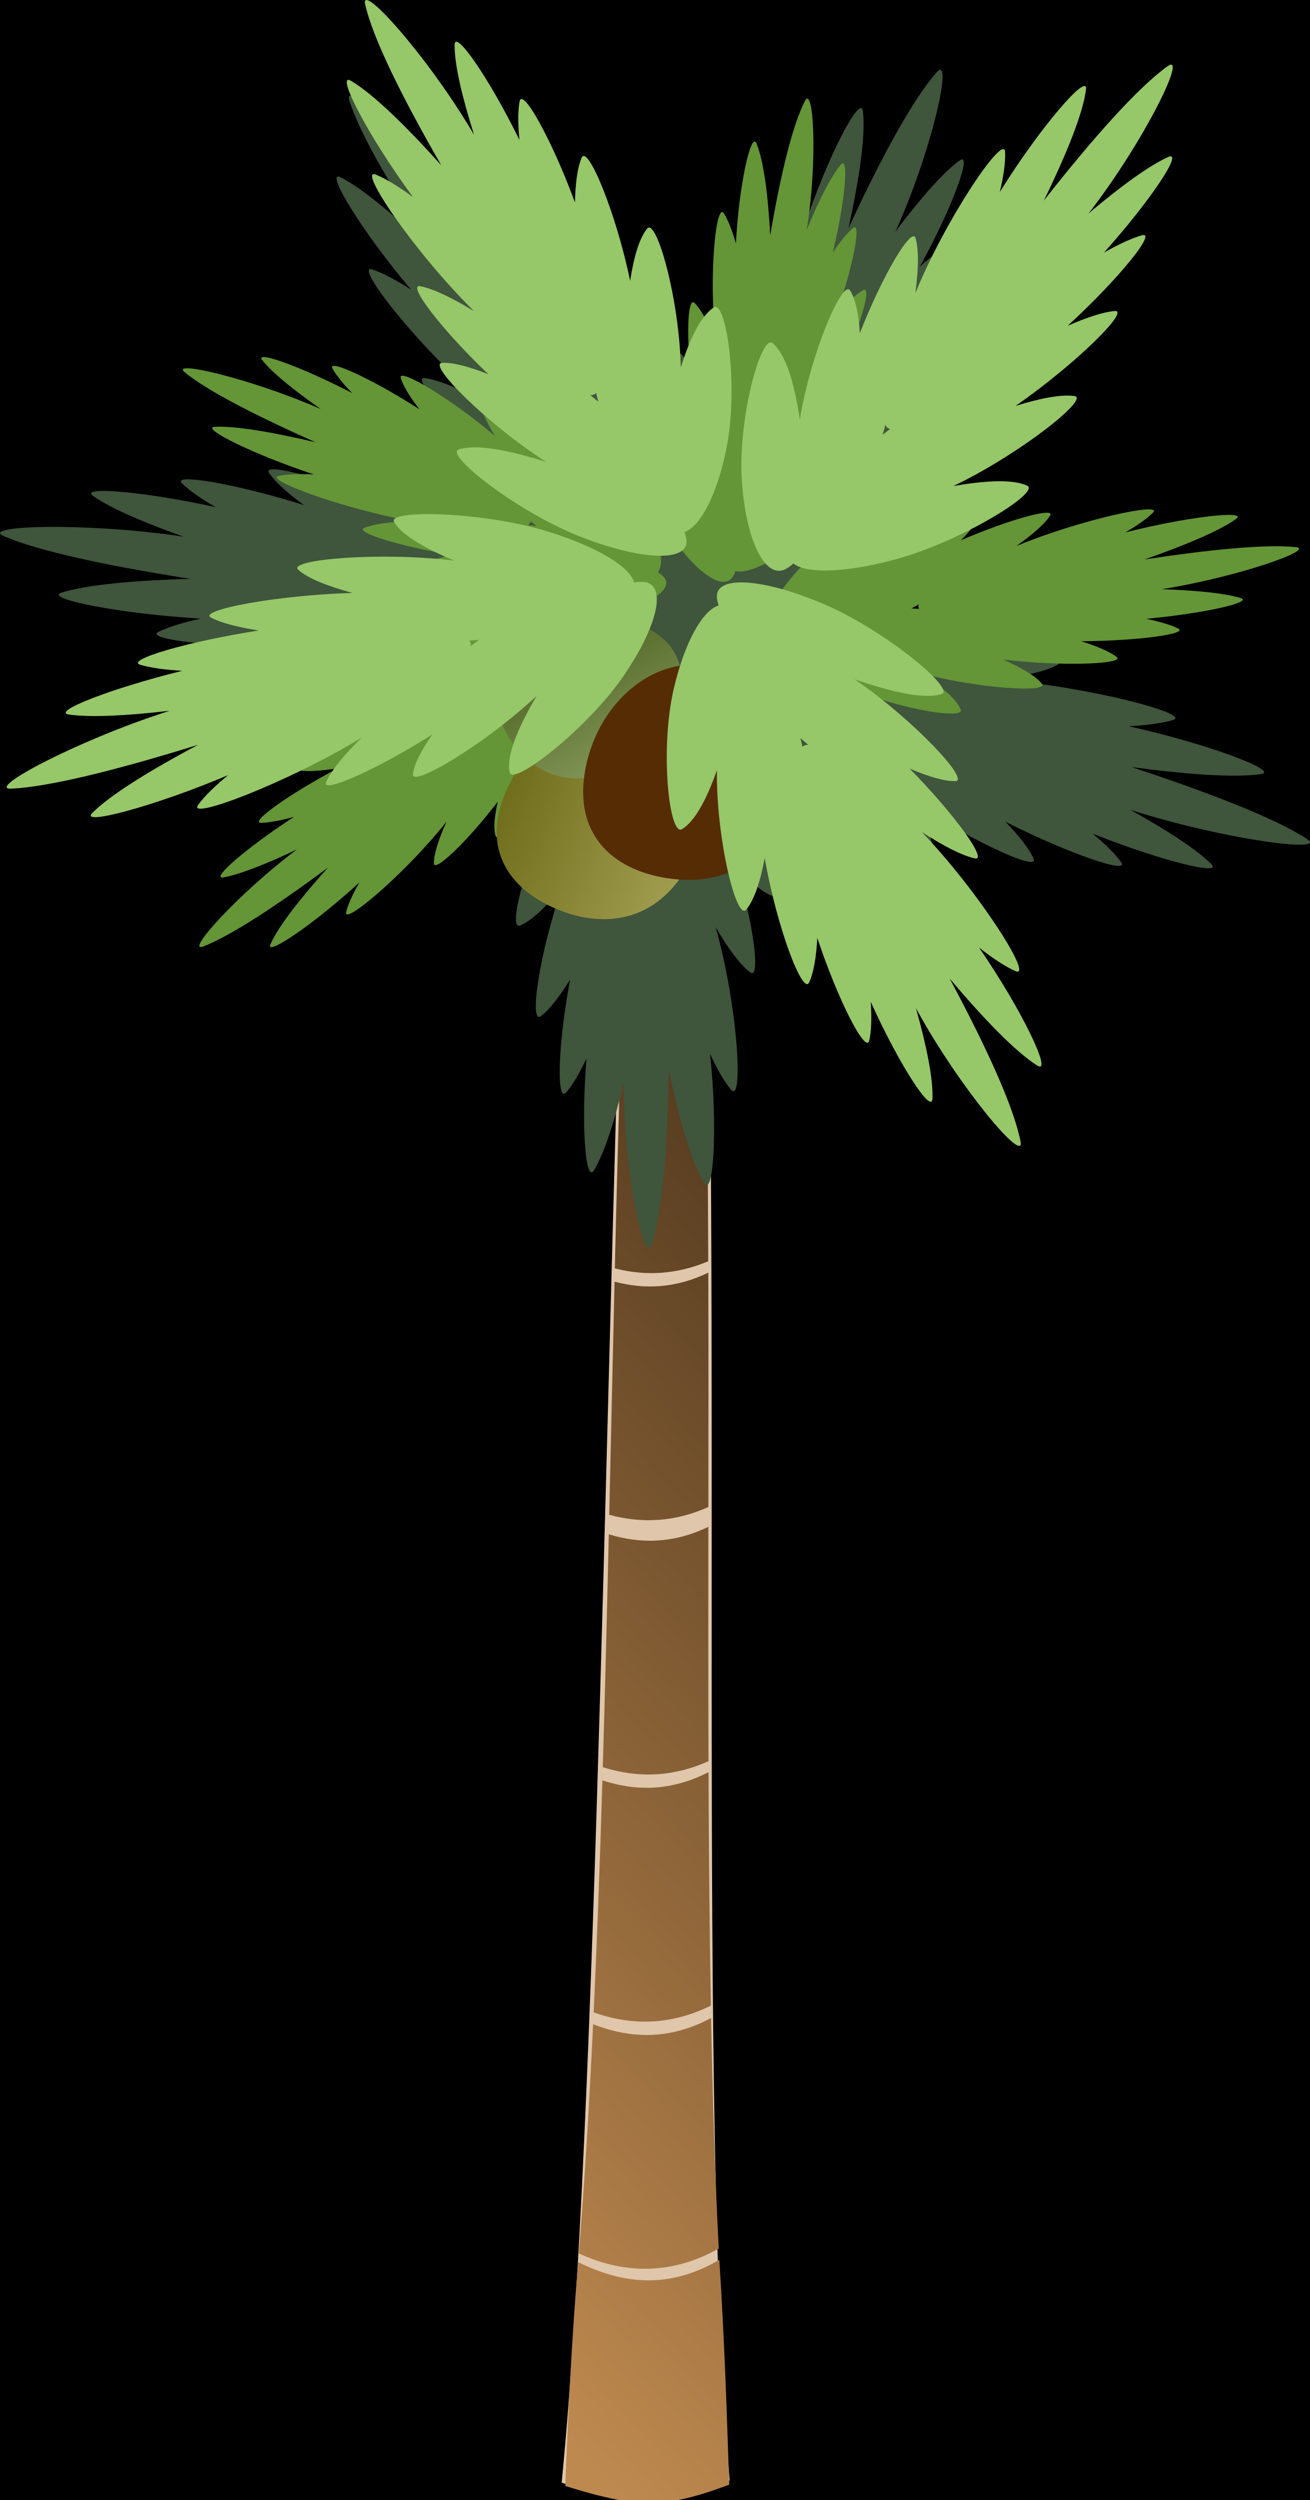
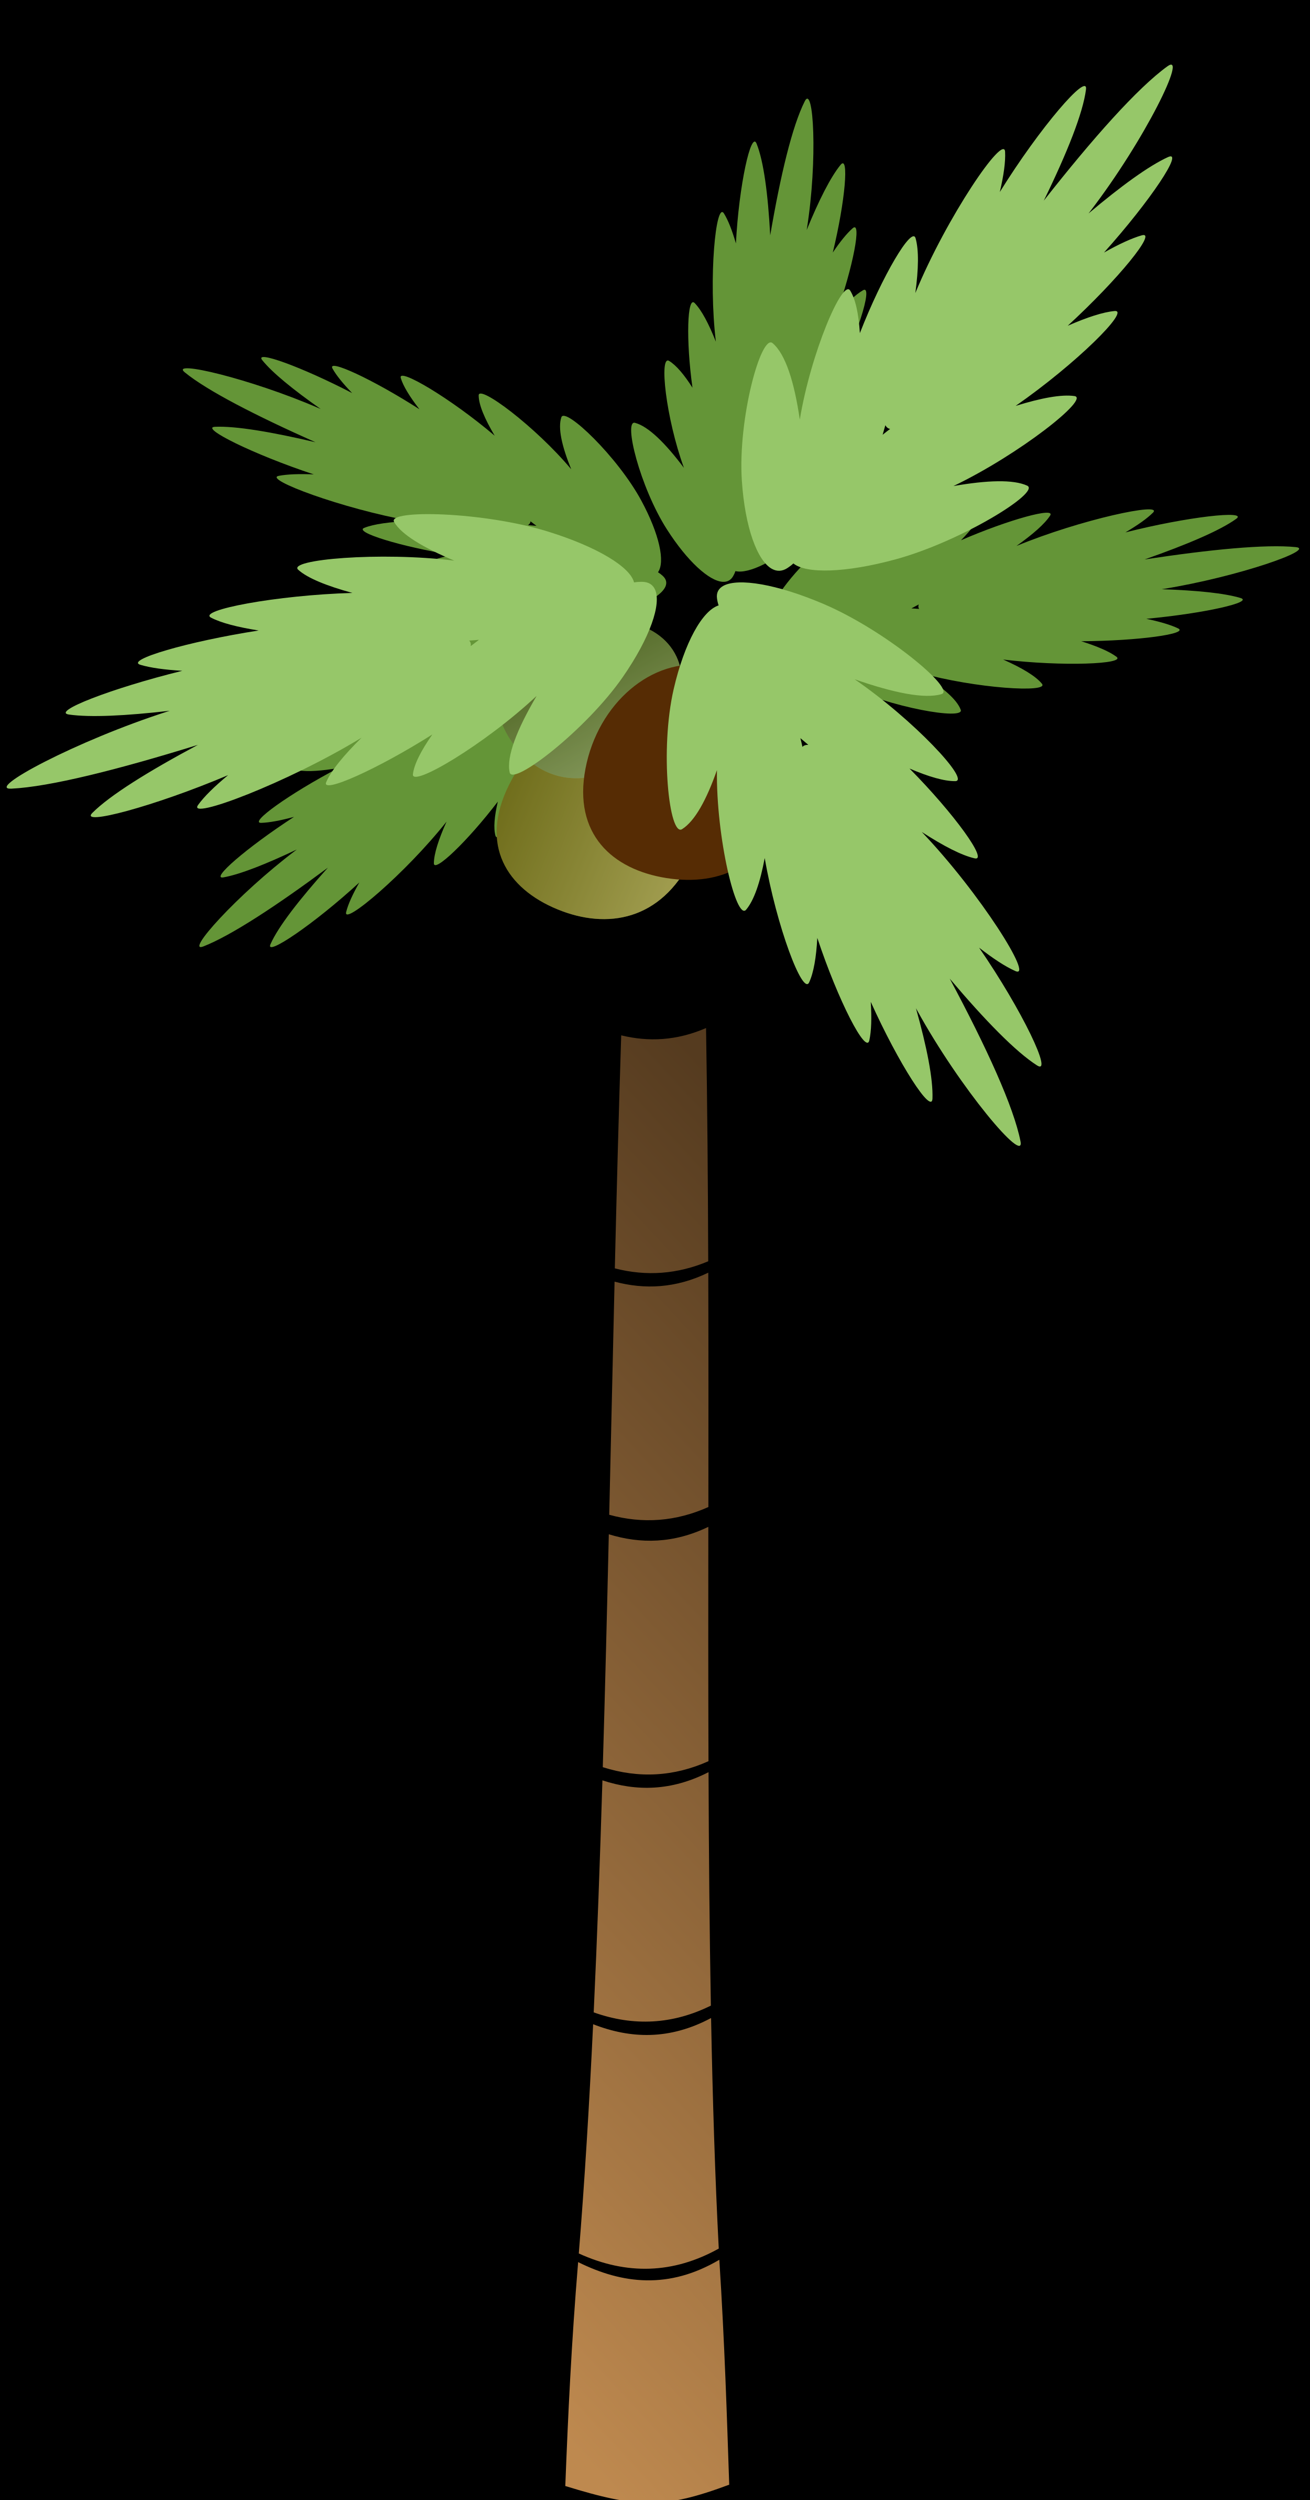
<svg xmlns="http://www.w3.org/2000/svg" xmlns:xlink="http://www.w3.org/1999/xlink" width="177.424" height="338.456">
  <title>palm tree with coconuts</title>
  <defs>
    <filter id="filter3036">
      <feGaussianBlur stdDeviation="1.596" id="feGaussianBlur3038" />
    </filter>
    <linearGradient id="linearGradient3049">
      <stop offset="0" id="stop3051" stop-color="#638225" />
      <stop offset="1" id="stop3053" stop-color="#bad681" />
    </linearGradient>
    <linearGradient id="linearGradient2998">
      <stop offset="0" id="stop3000" stop-color="#be894f" />
      <stop offset="1" id="stop3002" stop-color="#553b1f" />
    </linearGradient>
    <linearGradient xlink:href="#linearGradient2998" id="linearGradient3044" x1="0.492" y1="1.008" x2="0.611" y2="-0" />
    <linearGradient xlink:href="#linearGradient3049" id="linearGradient3059" x1="0.267" y1="0.098" x2="0.76" y2="0.858" />
    <linearGradient xlink:href="#linearGradient3049" id="linearGradient3063" x1="0.086" y1="0.315" x2="0.955" y2="0.667" />
  </defs>
  <g>
    <title>Layer 1</title>
    <rect fill="#000000" stroke-linejoin="round" stroke-linecap="round" x="-6.288" y="-8.456" width="193" height="360" id="svg_1" />
    <g id="layer1">
      <g id="g3040" transform="matrix(0.225, 0, 0, 0.48, 106.983, -83.132)">
-         <path id="rect2956" d="m-97.596,383.829l45.714,0c11.26,161.647 -3.676,385.282 15.628,488.976c-50.764,7.773 -56.983,8.006 -101.131,0.592c22.063,-105.575 26.185,-320.981 39.788,-489.567z" filter="url(#filter3036)" stroke-dashoffset="0" stroke-miterlimit="4" stroke-linejoin="round" stroke-linecap="round" fill-rule="nonzero" fill="#e0c6aa" />
        <path d="m-49.135,532.144c-19.643,4.43 -38.337,4.792 -56.406,2.531c-1.096,21.822 -2.152,43.801 -3.219,65.75c20.311,2.609 40.214,1.907 59.688,-2.188c0.047,-22.175 0.077,-44.327 -0.062,-66.094zm0.031,71.688c-20.917,4.723 -40.75,4.853 -59.906,2.094c-1.087,22.117 -2.256,44.123 -3.625,65.688c21.682,3.231 42.893,2.68 63.625,-1.688c-0.158,-21.75 -0.14,-43.895 -0.094,-66.094zm0.125,69.188c-22.383,5.374 -43.495,5.449 -63.875,2.312c-1.453,22.421 -3.152,44.358 -5.25,65.438c24.086,4.025 47.612,3.403 70.531,-1.906c-0.819,-21.177 -1.223,-43.268 -1.406,-65.844zm1.531,69.344c-25,6.257 -48.443,5.878 -71,1.75c-2.318,22.715 -5.132,44.431 -8.625,64.656c28.906,6.18 57.005,5.729 84.25,-1.375c-2.232,-20.169 -3.68,-42.029 -4.625,-65.031zm-3.031,-279.219c-17.704,3.597 -34.646,3.936 -51.063,2.062c-1.473,21.438 -2.714,43.461 -3.844,65.719c19.112,2.317 37.85,1.629 56.219,-2c-0.163,-22.533 -0.537,-44.594 -1.312,-65.781zm8,347.406c-30.248,8.348 -58.184,6.896 -85,0.656c-4.058,22.99 -6.043,42.951 -7.725,63.152c43.399,6.27 59.218,6.513 98.674,-0.375c-1.372,-18.905 -2.709,-39.778 -5.949,-63.433z" id="path2993" stroke-dashoffset="0" stroke-miterlimit="4" stroke-linejoin="round" stroke-linecap="round" fill-rule="nonzero" fill="url(#linearGradient3044)" />
      </g>
-       <path d="m127.362,9.456c-0.126,-0.016 -0.292,0.097 -0.505,0.338c-3.247,3.68 -7.495,11.5 -11.929,21.075c1.524,-6.983 2.32,-12.635 1.94,-15.827c-0.29,-2.438 -4.855,6.271 -8.024,15.876c-0.031,-2.294 -0.228,-4.153 -0.624,-5.453c-0.752,-2.462 -5.583,10.192 -7.227,21.075c-0.362,-3.266 -0.937,-5.773 -1.767,-7.238c-0.893,-1.575 -3.176,5.838 -4.251,14.042c-0.786,-2.495 -1.672,-4.351 -2.67,-5.356c-0.319,-0.322 -0.661,-0.013 -0.983,0.76c-1.403,-4.788 -3.034,-8.148 -3.706,-7.178c-0.941,1.357 -1.501,3.862 -1.767,7.178c-2.564,-9.065 -7.114,-18.144 -7.771,-16.238c-0.467,1.355 -0.603,3.456 -0.465,6.104c-3.705,-8.212 -8.255,-15.207 -8.475,-13.185c-0.14,1.29 -0.009,3.053 0.359,5.199c-4.674,-8.054 -9.87,-14.559 -9.711,-12.305c0.188,2.652 1.484,6.847 3.52,11.979c-0.052,-0.076 -0.094,-0.153 -0.146,-0.229c-6.968,-10.11 -16.821,-19.664 -15.848,-16.491c1.393,4.543 5.909,12.237 11.876,21.099c-5.35,-5.202 -9.944,-9.08 -13.019,-10.664c-2.348,-1.21 2.765,7.242 9.498,15.188c-2.068,-1.317 -3.841,-2.259 -5.234,-2.726c-2.64,-0.885 5.846,10.068 14.613,17.637c-3.13,-1.642 -5.712,-2.688 -7.506,-2.931c-1.93,-0.262 3.366,5.754 10.07,11.34c-2.689,-0.878 -4.868,-1.307 -6.35,-1.158c-1.202,0.12 1.155,2.683 4.982,5.742c0.754,1.35 1.825,2.873 3.175,4.524c-8.142,-5.463 -19.81,-10.02 -19.196,-8.143c0.503,1.537 2.213,3.579 4.782,5.947c-9.195,-4.228 -19.703,-7.111 -18.558,-5.404c0.814,1.213 2.446,2.691 4.729,4.343c-9.241,-2.886 -18.027,-4.391 -16.499,-2.907c0.975,0.947 2.511,2.02 4.53,3.185c-9.749,-2.12 -18.55,-2.874 -16.579,-1.496c2.319,1.621 6.644,3.507 12.235,5.501c-0.097,-0.015 -0.195,-0.034 -0.292,-0.048c-12.964,-1.911 -27.366,-1.477 -24.098,-0.048c4.679,2.045 14.035,4.031 25.307,5.803c-7.835,0.222 -14.076,0.804 -17.416,1.858c-2.55,0.805 7.819,2.878 18.837,3.523c-2.454,0.543 -4.407,1.142 -5.712,1.785c-2.473,1.219 12.197,2.645 24.244,1.653c-3.423,1.054 -5.988,2.121 -7.373,3.185c-1.49,1.144 6.976,1.496 16.021,0.603c-2.5,1.257 -4.3,2.461 -5.154,3.571c-1.204,1.564 10.78,0.688 20.299,-1.99c-4.725,2.813 -7.965,5.425 -8.675,7.504c-0.448,1.311 5.976,0.452 12.633,-1.641c-4.274,6.336 -7.131,13.816 -5.407,13.596c2.081,-0.266 4.917,-2.209 8.157,-5.236c-4.636,8.173 -7.708,19.369 -5.765,18.518c1.591,-0.697 3.536,-2.553 5.699,-5.236c-3.124,8.919 -4.568,18.804 -2.896,17.504c1.188,-0.923 2.515,-2.635 3.945,-4.946c-1.659,8.745 -1.886,16.868 -0.518,15.26c0.873,-1.026 1.794,-2.576 2.737,-4.572c-0.744,9.079 -0.146,17.091 1.036,15.104c1.391,-2.338 2.739,-6.516 4.012,-11.846c-0,0.09 0,0.176 0,0.265c-0.003,11.927 2.769,24.764 3.799,21.606c1.475,-4.522 2.15,-13.221 2.272,-23.608c1.495,6.988 3.115,12.496 4.796,15.321c1.283,2.157 1.887,-7.476 0.824,-17.456c0.983,2.113 1.935,3.77 2.843,4.837c1.721,2.022 0.922,-11.364 -2.086,-22.004c1.694,2.9 3.271,5.033 4.65,6.104c1.482,1.152 0.518,-6.487 -1.9,-14.452c1.766,2.04 3.36,3.453 4.703,4.041c1.892,0.829 -0.985,-9.763 -5.42,-17.866c1.896,1.881 3.682,3.429 5.287,4.56c0.01,0.007 0.017,0.017 0.027,0.024c3.802,3.319 7.214,5.415 7.453,4.331c0.411,-1.872 -0.675,-4.957 -2.75,-8.734c6.961,6.675 17.578,13.008 17.336,11.062c-0.198,-1.594 -1.488,-3.871 -3.56,-6.611c8.236,5.626 18.028,10.138 17.23,8.276c-0.567,-1.323 -1.897,-3.028 -3.826,-5.018c8.541,4.312 16.907,7.192 15.689,5.489c-0.778,-1.087 -2.089,-2.392 -3.852,-3.86c9.189,3.639 17.722,5.772 16.048,4.102c-1.97,-1.965 -5.867,-4.506 -10.986,-7.359c0.093,0.03 0.186,0.067 0.279,0.097c12.395,3.945 26.642,5.811 23.699,3.884c-4.212,-2.758 -13.024,-6.209 -23.779,-9.747c7.756,1.029 14.017,1.459 17.509,0.953c2.666,-0.387 -7.144,-4.09 -17.868,-6.478c2.521,-0.144 4.555,-0.419 5.965,-0.844c2.67,-0.806 -11.501,-4.537 -23.553,-5.477c3.574,-0.493 6.309,-1.139 7.878,-1.966c1.688,-0.89 -6.572,-2.588 -15.649,-3.149c2.704,-0.839 4.697,-1.734 5.752,-2.69c1.487,-1.348 -10.477,-2.401 -20.365,-1.279c5.194,-2.017 8.89,-4.074 9.99,-6.008c0.472,-0.829 -2.387,-1.164 -6.443,-0.989c4.116,-3.436 6.848,-6.678 5.619,-6.961c-2.038,-0.468 -5.479,0.36 -9.737,2.051c7.693,-5.976 15.198,-15.285 13.045,-15.164c-1.763,0.099 -4.334,1.154 -7.453,2.895c6.604,-7.185 12.065,-15.842 9.977,-15.212c-1.484,0.447 -3.439,1.572 -5.726,3.221c5.175,-7.528 8.763,-14.976 6.828,-13.958c-1.235,0.65 -2.733,1.78 -4.437,3.305c4.467,-8.15 7.249,-15.778 5.327,-14.344c-2.261,1.688 -5.251,5.104 -8.648,9.603c0.037,-0.083 0.082,-0.17 0.12,-0.253c4.5,-10.007 7.199,-21.491 5.978,-21.642zm-45.008,54.72c0.007,0.021 0.007,0.039 0.013,0.06c0.008,0.278 0.026,0.559 0.04,0.844c-0.267,-0.186 -0.527,-0.371 -0.81,-0.567c0.349,-0.022 0.604,-0.126 0.757,-0.338zm19.01,0.639c0.224,0.244 0.479,0.373 0.757,0.362c-0.294,0.34 -0.557,0.657 -0.797,0.965c0.016,-0.427 0.026,-0.867 0.04,-1.327zm-35.895,17.178c0.431,0.184 0.838,0.339 1.222,0.483c-0.462,0.082 -0.951,0.174 -1.448,0.265c0.211,-0.253 0.3,-0.504 0.226,-0.748zm49.763,11.255c-0.257,0.215 -0.385,0.448 -0.359,0.7c-0.389,-0.249 -0.752,-0.473 -1.103,-0.676c0.47,-0.007 0.954,-0.013 1.461,-0.024zm-26.755,14.235c0.163,0.401 0.326,0.824 0.505,1.255c-0.309,-0.149 -0.597,-0.178 -0.85,-0.072c0.13,-0.416 0.251,-0.815 0.345,-1.182z" id="path2913" stroke-dashoffset="0" stroke-miterlimit="4" stroke-linejoin="round" stroke-linecap="round" stroke-width="0.394" fill-rule="nonzero" fill="#3f553c" />
      <path d="m90.126,79.41c0.226,-0.52 0.113,-1.017 -0.379,-1.46c-0.202,-0.182 -0.408,-0.342 -0.629,-0.48c0.99,-1.401 0.193,-5.159 -2.263,-9.705c-3.215,-5.95 -10.324,-12.719 -10.824,-11.277c-0.497,1.434 0.062,3.924 1.333,7.041c-4.825,-5.762 -12.542,-11.54 -12.534,-9.998c0.006,1.263 0.8,3.149 2.166,5.454c-5.922,-5.04 -13.166,-9.326 -12.716,-7.807c0.32,1.08 1.203,2.52 2.527,4.227c-6.282,-4.035 -12.565,-6.934 -11.771,-5.506c0.507,0.911 1.416,2.031 2.659,3.316c-6.853,-3.558 -13.328,-5.888 -12.174,-4.451c1.359,1.69 4.172,3.979 7.912,6.607c-0.07,-0.031 -0.14,-0.061 -0.21,-0.091c-9.334,-4.044 -20.321,-6.607 -18.198,-4.871c3.039,2.484 9.618,5.864 17.707,9.463c-5.976,-1.404 -10.833,-2.219 -13.614,-2.092c-2.123,0.097 5.21,3.748 13.381,6.444c-1.987,-0.082 -3.607,-0.027 -4.75,0.198c-2.166,0.425 8.577,4.446 17.924,6.112c-2.844,0.11 -5.045,0.406 -6.351,0.933c-1.404,0.566 4.908,2.529 11.962,3.668c-2.195,0.449 -3.844,0.999 -4.76,1.667c-1.29,0.94 7.976,2.68 15.821,2.564c-4.255,1.179 -7.338,2.504 -8.379,3.932c-0.919,1.26 9.347,2.016 16.463,0.539c5.337,-1.107 9.019,-2.867 9.696,-4.426zm-17.47,-8.224c-0.369,-0.031 -0.75,-0.061 -1.148,-0.091c0.221,-0.149 0.34,-0.322 0.343,-0.522c0.281,0.225 0.549,0.428 0.805,0.613z" id="path2924" stroke-dashoffset="0" stroke-miterlimit="4" stroke-linejoin="round" stroke-linecap="round" stroke-width="0.31" fill-rule="nonzero" fill="#649537" />
      <path d="m83.739,86.503c-0.426,-0.403 -0.97,-0.518 -1.619,-0.296c-0.267,0.091 -0.512,0.194 -0.743,0.319c-0.989,-1.401 -5.082,-2.313 -10.656,-2.182c-7.296,0.17 -17.037,3.212 -15.802,4.226c1.227,1.009 3.953,1.587 7.602,1.839c-7.78,1.577 -16.782,5.534 -15.236,6.172c1.266,0.522 3.485,0.654 6.362,0.488c-7.514,2.784 -14.827,6.973 -13.119,7.236c1.214,0.186 3.024,0.059 5.285,-0.321c-6.659,3.501 -12.182,7.476 -10.422,7.416c1.124,-0.038 2.623,-0.321 4.428,-0.811c-6.42,4.171 -11.454,8.542 -9.535,8.189c2.259,-0.416 5.723,-1.782 9.914,-3.772c-0.06,0.045 -0.119,0.09 -0.179,0.136c-7.942,6.015 -15.092,14.013 -12.469,12.985c3.754,-1.471 9.882,-5.49 16.859,-10.663c-3.898,4.346 -6.742,8.014 -7.775,10.361c-0.789,1.793 5.925,-2.735 12.033,-8.353c-0.911,1.605 -1.532,2.965 -1.784,4.002c-0.478,1.965 8.029,-5.223 13.596,-12.241c-1.076,2.393 -1.699,4.333 -1.717,5.63c-0.019,1.395 4.579,-2.995 8.662,-8.341c-0.467,1.999 -0.604,3.589 -0.318,4.623c0.403,1.457 6.01,-5.463 9.168,-11.986c-0.596,4.003 -0.556,7.1 0.438,8.556c0.878,1.284 5.918,-6.873 7.41,-13.361c1.119,-4.866 0.894,-8.64 -0.383,-9.849l0,0zm-15.52,10.985c-0.185,0.292 -0.374,0.594 -0.571,0.909c-0.056,-0.245 -0.181,-0.415 -0.379,-0.501c0.343,-0.138 0.657,-0.275 0.949,-0.408z" id="path2926" stroke-dashoffset="0" stroke-miterlimit="4" stroke-linejoin="round" stroke-linecap="round" stroke-width="0.31" fill-rule="nonzero" fill="#649537" />
      <path d="m93.6,116.395c-4.088,8.184 -11.321,9.505 -18.124,6.703c-6.803,-2.802 -10.612,-8.671 -6.524,-16.855c4.088,-8.184 12.927,-12.552 19.73,-9.75c6.803,2.802 9.006,11.718 4.918,19.903z" id="path3061" stroke-dashoffset="0" stroke-miterlimit="4" stroke-linejoin="round" stroke-linecap="round" fill-rule="nonzero" fill="url(#linearGradient3063)" />
      <path id="path3101" d="m93.6,116.395c-4.088,8.184 -11.321,9.505 -18.124,6.703c-6.803,-2.802 -10.612,-8.671 -6.524,-16.855c4.088,-8.184 12.927,-12.552 19.73,-9.75c6.803,2.802 9.006,11.718 4.918,19.903z" stroke-dashoffset="0" stroke-miterlimit="4" stroke-linejoin="round" stroke-linecap="round" fill-rule="nonzero" fill="#7f3f00" opacity="0.35" />
      <path d="m85.125,103.081c-6.537,4.079 -12.103,2.265 -15.493,-2.216c-3.39,-4.481 -3.327,-9.94 3.21,-14.019c6.537,-4.079 14.595,-3.752 17.985,0.729c3.39,4.481 0.836,11.428 -5.702,15.507z" id="path3057" stroke-dashoffset="0" stroke-miterlimit="4" stroke-linejoin="round" stroke-linecap="round" fill-rule="nonzero" fill="url(#linearGradient3059)" />
      <path d="m103.964,84.918c0.15,0.542 0.56,0.886 1.244,0.986c0.281,0.041 0.551,0.062 0.819,0.057c0.094,1.662 3.151,4.296 8.063,6.693c6.43,3.137 16.549,4.881 16.031,3.444c-0.515,-1.428 -2.567,-3.157 -5.598,-5.019c7.618,2.132 17.596,2.749 16.601,1.499c-0.815,-1.023 -2.669,-2.137 -5.258,-3.288c8.046,0.965 16.684,0.619 15.343,-0.378c-0.952,-0.708 -2.594,-1.413 -4.765,-2.1c7.695,-0.042 14.661,-1.008 13.1,-1.748c-0.997,-0.473 -2.454,-0.902 -4.288,-1.29c7.853,-0.732 14.611,-2.262 12.751,-2.819c-2.189,-0.656 -5.943,-1.029 -10.669,-1.187c0.077,-0.012 0.153,-0.025 0.229,-0.037c10.182,-1.648 20.757,-5.375 17.918,-5.663c-4.064,-0.412 -11.579,0.319 -20.463,1.671c5.758,-2.019 10.23,-3.925 12.409,-5.498c1.664,-1.202 -6.638,-0.292 -15.01,1.837c1.668,-0.984 2.949,-1.886 3.735,-2.673c1.488,-1.491 -9.824,0.921 -18.491,4.51c2.241,-1.593 3.841,-2.998 4.565,-4.117c0.779,-1.203 -5.612,0.54 -12.076,3.344c1.497,-1.526 2.484,-2.845 2.8,-3.872c0.446,-1.447 -8.202,2.039 -14.506,6.282c2.703,-3.208 4.36,-5.916 4.29,-7.628c-0.061,-1.511 -8.891,3.305 -13.729,8.267c-3.628,3.722 -5.493,7.101 -5.044,8.726zm19.476,-2.553c0.319,-0.17 0.649,-0.347 0.992,-0.533c-0.084,0.238 -0.07,0.442 0.056,0.606c-0.373,-0.034 -0.721,-0.057 -1.048,-0.073l-0,0z" id="path2928" stroke-dashoffset="0" stroke-miterlimit="4" stroke-linejoin="round" stroke-linecap="round" stroke-width="0.31" fill-rule="nonzero" fill="#649537" />
      <path d="m97.871,78.766c0.613,0.041 1.103,-0.204 1.422,-0.763c0.131,-0.23 0.238,-0.456 0.317,-0.688c1.767,0.441 5.482,-1.367 9.53,-4.848c5.3,-4.557 10.303,-12.733 8.638,-12.738c-1.655,-0.005 -4.107,1.221 -7.006,3.249c4.623,-5.897 8.403,-14.306 6.784,-13.841c-1.326,0.381 -3.073,1.63 -5.09,3.5c3.537,-6.633 5.89,-14.188 4.426,-13.346c-1.04,0.599 -2.292,1.793 -3.693,3.448c2.374,-6.647 3.553,-12.956 2.289,-11.843c-0.807,0.711 -1.714,1.832 -2.696,3.292c1.702,-7 2.226,-13.307 1.059,-11.878c-1.373,1.681 -2.943,4.8 -4.594,8.825c0.011,-0.07 0.022,-0.139 0.033,-0.209c1.476,-9.295 0.903,-19.583 -0.29,-17.227c-1.708,3.374 -3.305,10.083 -4.683,18.166c-0.301,-5.598 -0.888,-10.052 -1.849,-12.425c-0.733,-1.812 -2.391,5.631 -2.796,13.518c-0.505,-1.747 -1.045,-3.135 -1.621,-4.059c-1.091,-1.751 -2.124,8.759 -1.095,17.358c-0.962,-2.433 -1.927,-4.253 -2.869,-5.229c-1.013,-1.049 -1.199,5.008 -0.299,11.462c-1.125,-1.77 -2.194,-3.036 -3.168,-3.631c-1.372,-0.839 -0.446,7.712 2.009,14.48c-2.505,-3.339 -4.815,-5.617 -6.626,-6.096c-1.599,-0.422 0.661,8.704 4.329,14.434c2.751,4.298 5.697,6.967 7.537,7.091l0,0zm3.451,-17.592c-0.078,-0.329 -0.159,-0.669 -0.245,-1.023c0.222,0.148 0.44,0.199 0.651,0.142c-0.153,0.311 -0.287,0.603 -0.405,0.88z" id="path2930" stroke-dashoffset="0" stroke-miterlimit="4" stroke-linejoin="round" stroke-linecap="round" stroke-width="0.31" fill-rule="nonzero" fill="#649537" />
      <path id="path3105" d="m85.125,103.081c-6.537,4.079 -12.103,2.265 -15.493,-2.216c-3.39,-4.481 -3.327,-9.94 3.21,-14.019c6.537,-4.079 14.595,-3.752 17.985,0.729c3.39,4.481 0.836,11.428 -5.702,15.507z" stroke-dashoffset="0" stroke-miterlimit="4" stroke-linejoin="round" stroke-linecap="round" fill-rule="nonzero" fill="#000000" opacity="0.284" />
      <path id="path2940" d="m88.696,79.769c-0.311,-0.651 -0.903,-1.006 -1.784,-1.003c-0.362,0.001 -0.705,0.026 -1.04,0.082c-0.495,-2.065 -4.925,-4.793 -11.625,-6.875c-8.77,-2.726 -21.847,-3.014 -20.871,-1.311c0.97,1.693 3.934,3.475 8.156,5.24c-10.03,-1.244 -22.674,-0.147 -21.143,1.233c1.254,1.13 3.831,2.177 7.336,3.135c-10.301,0.298 -21.047,2.351 -19.14,3.349c1.355,0.709 3.572,1.284 6.448,1.738c-9.632,1.495 -18.142,4.011 -16.018,4.646c1.356,0.405 3.28,0.671 5.667,0.812c-9.674,2.389 -17.794,5.573 -15.337,5.922c2.891,0.411 7.681,0.175 13.639,-0.512c-0.093,0.03 -0.186,0.06 -0.279,0.09c-12.384,3.974 -24.788,10.626 -21.165,10.455c5.186,-0.245 14.437,-2.571 25.262,-5.929c-6.756,3.609 -11.927,6.835 -14.3,9.215c-1.812,1.818 8.385,-0.879 18.391,-5.116c-1.866,1.546 -3.267,2.916 -4.072,4.049c-1.526,2.147 12.101,-2.996 22.145,-9.117c-2.446,2.417 -4.132,4.477 -4.784,6.014c-0.702,1.653 6.91,-1.728 14.372,-6.453c-1.529,2.192 -2.466,4.031 -2.629,5.377c-0.23,1.896 9.815,-4.092 16.749,-10.591c-2.658,4.527 -4.118,8.23 -3.642,10.363c0.42,1.882 10.39,-5.807 15.325,-12.933c3.701,-5.344 5.27,-9.927 4.337,-11.88zm-23.824,6.849c-0.362,0.273 -0.734,0.557 -1.122,0.854c0.052,-0.314 -0.013,-0.567 -0.207,-0.749c0.475,-0.027 0.916,-0.063 1.329,-0.105z" stroke-dashoffset="0" stroke-miterlimit="4" stroke-linejoin="round" stroke-linecap="round" stroke-width="0.394" fill-rule="nonzero" fill="#96c769" />
      <path d="m105.964,108.253c-1.692,8.854 -8.328,11.783 -15.688,10.623c-7.36,-1.16 -12.67,-5.971 -10.978,-14.826c1.692,-8.854 9.039,-15.099 16.399,-13.939c7.36,1.16 11.959,9.288 10.267,18.142z" id="path3046" stroke-dashoffset="0" stroke-miterlimit="4" stroke-linejoin="round" stroke-linecap="round" fill-rule="nonzero" fill="#562c04" />
      <path id="path2942" d="m97.987,79.303c-0.673,0.36 -0.988,0.938 -0.876,1.731c0.046,0.326 0.115,0.632 0.217,0.927c-2.196,0.7 -4.632,5.028 -6.084,11.322c-1.9,8.239 -0.607,20.059 1.134,18.97c1.731,-1.083 3.314,-3.973 4.723,-7.995c-0.126,9.192 2.629,20.452 3.948,18.903c1.08,-1.269 1.908,-3.72 2.523,-6.997c1.593,9.247 5.159,18.678 6.015,16.837c0.608,-1.308 0.964,-3.377 1.107,-6.025c2.819,8.497 6.615,15.857 7.048,13.864c0.276,-1.272 0.33,-3.038 0.191,-5.207c3.801,8.424 8.279,15.351 8.359,13.093c0.094,-2.656 -0.753,-6.943 -2.237,-12.229c0.044,0.08 0.088,0.16 0.132,0.24c5.866,10.671 14.662,21.032 14.029,17.788c-0.906,-4.643 -4.585,-12.695 -9.587,-22.037c4.775,5.645 8.937,9.908 11.83,11.753c2.209,1.409 -1.992,-7.448 -7.853,-15.945c1.919,1.492 3.588,2.586 4.926,3.172c2.534,1.111 -4.762,-10.537 -12.688,-18.836c2.942,1.907 5.401,3.173 7.161,3.572c1.893,0.429 -2.738,-6.014 -8.821,-12.159c2.584,1.109 4.708,1.727 6.199,1.708c2.101,-0.026 -5.68,-8.342 -13.634,-13.792c5.274,1.839 9.501,2.699 11.773,2.008c2.005,-0.61 -7.625,-8.65 -16.019,-12.22c-6.296,-2.678 -11.497,-3.528 -13.516,-2.448l0,-0zm10.416,20.628c0.343,0.292 0.699,0.593 1.071,0.906c-0.349,-0.008 -0.618,0.082 -0.793,0.279c-0.088,-0.425 -0.182,-0.818 -0.278,-1.185z" stroke-dashoffset="0" stroke-miterlimit="4" stroke-linejoin="round" stroke-linecap="round" stroke-width="0.394" fill-rule="nonzero" fill="#96c769" />
      <path id="path2944" d="m104.568,77.023c0.67,0.365 1.379,0.34 2.093,-0.128c0.293,-0.192 0.556,-0.394 0.793,-0.616c1.727,1.417 7.078,1.292 13.859,-0.558c8.877,-2.422 19.693,-9.103 17.808,-9.971c-1.874,-0.863 -5.427,-0.745 -9.991,0.053c8.952,-4.293 18.527,-11.871 16.398,-12.183c-1.744,-0.255 -4.51,0.256 -7.974,1.331c8.183,-5.69 15.602,-13.042 13.412,-12.845c-1.556,0.14 -3.727,0.845 -6.357,1.997c6.872,-6.309 12.177,-12.855 10.042,-12.247c-1.363,0.388 -3.096,1.189 -5.128,2.336c6.332,-7.058 10.892,-13.941 8.67,-12.925c-2.614,1.195 -6.356,3.919 -10.76,7.629c0.057,-0.073 0.113,-0.147 0.169,-0.22c7.519,-9.779 13.337,-21.747 10.502,-19.692c-4.059,2.942 -10.088,9.725 -16.734,18.179c3.178,-6.507 5.313,-11.864 5.715,-15.054c0.307,-2.436 -6.253,5.148 -11.671,13.885c0.526,-2.243 0.786,-4.098 0.714,-5.445c-0.137,-2.552 -7.916,8.834 -12.156,19.123c0.439,-3.258 0.488,-5.824 0.033,-7.419c-0.489,-1.715 -4.509,5.059 -7.546,12.847c-0.163,-2.591 -0.58,-4.581 -1.311,-5.761c-1.029,-1.663 -5.354,8.517 -6.825,17.467c-0.742,-5.086 -1.93,-8.868 -3.684,-10.35c-1.548,-1.307 -4.723,10.216 -4.164,18.618c0.419,6.302 2.082,10.857 4.092,11.951l0,-0zm14.976,-18.167c0.119,-0.413 0.24,-0.841 0.365,-1.287c0.159,0.283 0.374,0.454 0.649,0.499c-0.369,0.273 -0.704,0.536 -1.013,0.788z" stroke-dashoffset="0" stroke-miterlimit="4" stroke-linejoin="round" stroke-linecap="round" stroke-width="0.394" fill-rule="nonzero" fill="#96c769" />
-       <path id="path2946" d="m92.134,74.713c0.661,-0.378 0.957,-0.964 0.819,-1.754c-0.057,-0.325 -0.135,-0.628 -0.247,-0.921c2.172,-0.759 4.465,-5.151 5.71,-11.481c1.629,-8.286 -0.051,-20.066 -1.755,-18.931c-1.695,1.129 -3.183,4.06 -4.459,8.119c-0.175,-9.192 -3.297,-20.372 -4.565,-18.788c-1.038,1.297 -1.785,3.77 -2.293,7.062c-1.895,-9.2 -5.768,-18.53 -6.564,-16.667c-0.565,1.324 -0.853,3.402 -0.909,6.052c-3.096,-8.417 -7.131,-15.671 -7.499,-13.667c-0.235,1.279 -0.23,3.046 -0.02,5.21c-4.075,-8.318 -8.778,-15.121 -8.784,-12.862c-0.007,2.658 0.98,6.92 2.637,12.163c-0.047,-0.079 -0.093,-0.158 -0.14,-0.237c-6.213,-10.508 -15.344,-20.626 -14.605,-17.401c1.057,4.617 4.999,12.565 10.305,21.768c-4.958,-5.513 -9.257,-9.662 -12.21,-11.429c-2.254,-1.349 2.235,7.391 8.372,15.726c-1.967,-1.439 -3.671,-2.488 -5.028,-3.037c-2.569,-1.042 5.105,10.404 13.299,18.485c-3.003,-1.827 -5.502,-3.025 -7.275,-3.377c-1.906,-0.378 2.934,5.938 9.215,11.915c-2.619,-1.038 -4.763,-1.599 -6.253,-1.54c-2.099,0.083 5.95,8.184 14.08,13.418c-5.332,-1.695 -9.585,-2.441 -11.833,-1.689c-1.984,0.664 7.905,8.44 16.412,11.782c6.381,2.506 11.607,3.216 13.59,2.081zm-11.087,-20.338c-0.352,-0.283 -0.718,-0.574 -1.1,-0.877c0.35,-0.001 0.615,-0.098 0.783,-0.3c0.102,0.423 0.209,0.813 0.317,1.177z" stroke-dashoffset="0" stroke-miterlimit="4" stroke-linejoin="round" stroke-linecap="round" stroke-width="0.394" fill-rule="nonzero" fill="#96c769" />
    </g>
  </g>
</svg>